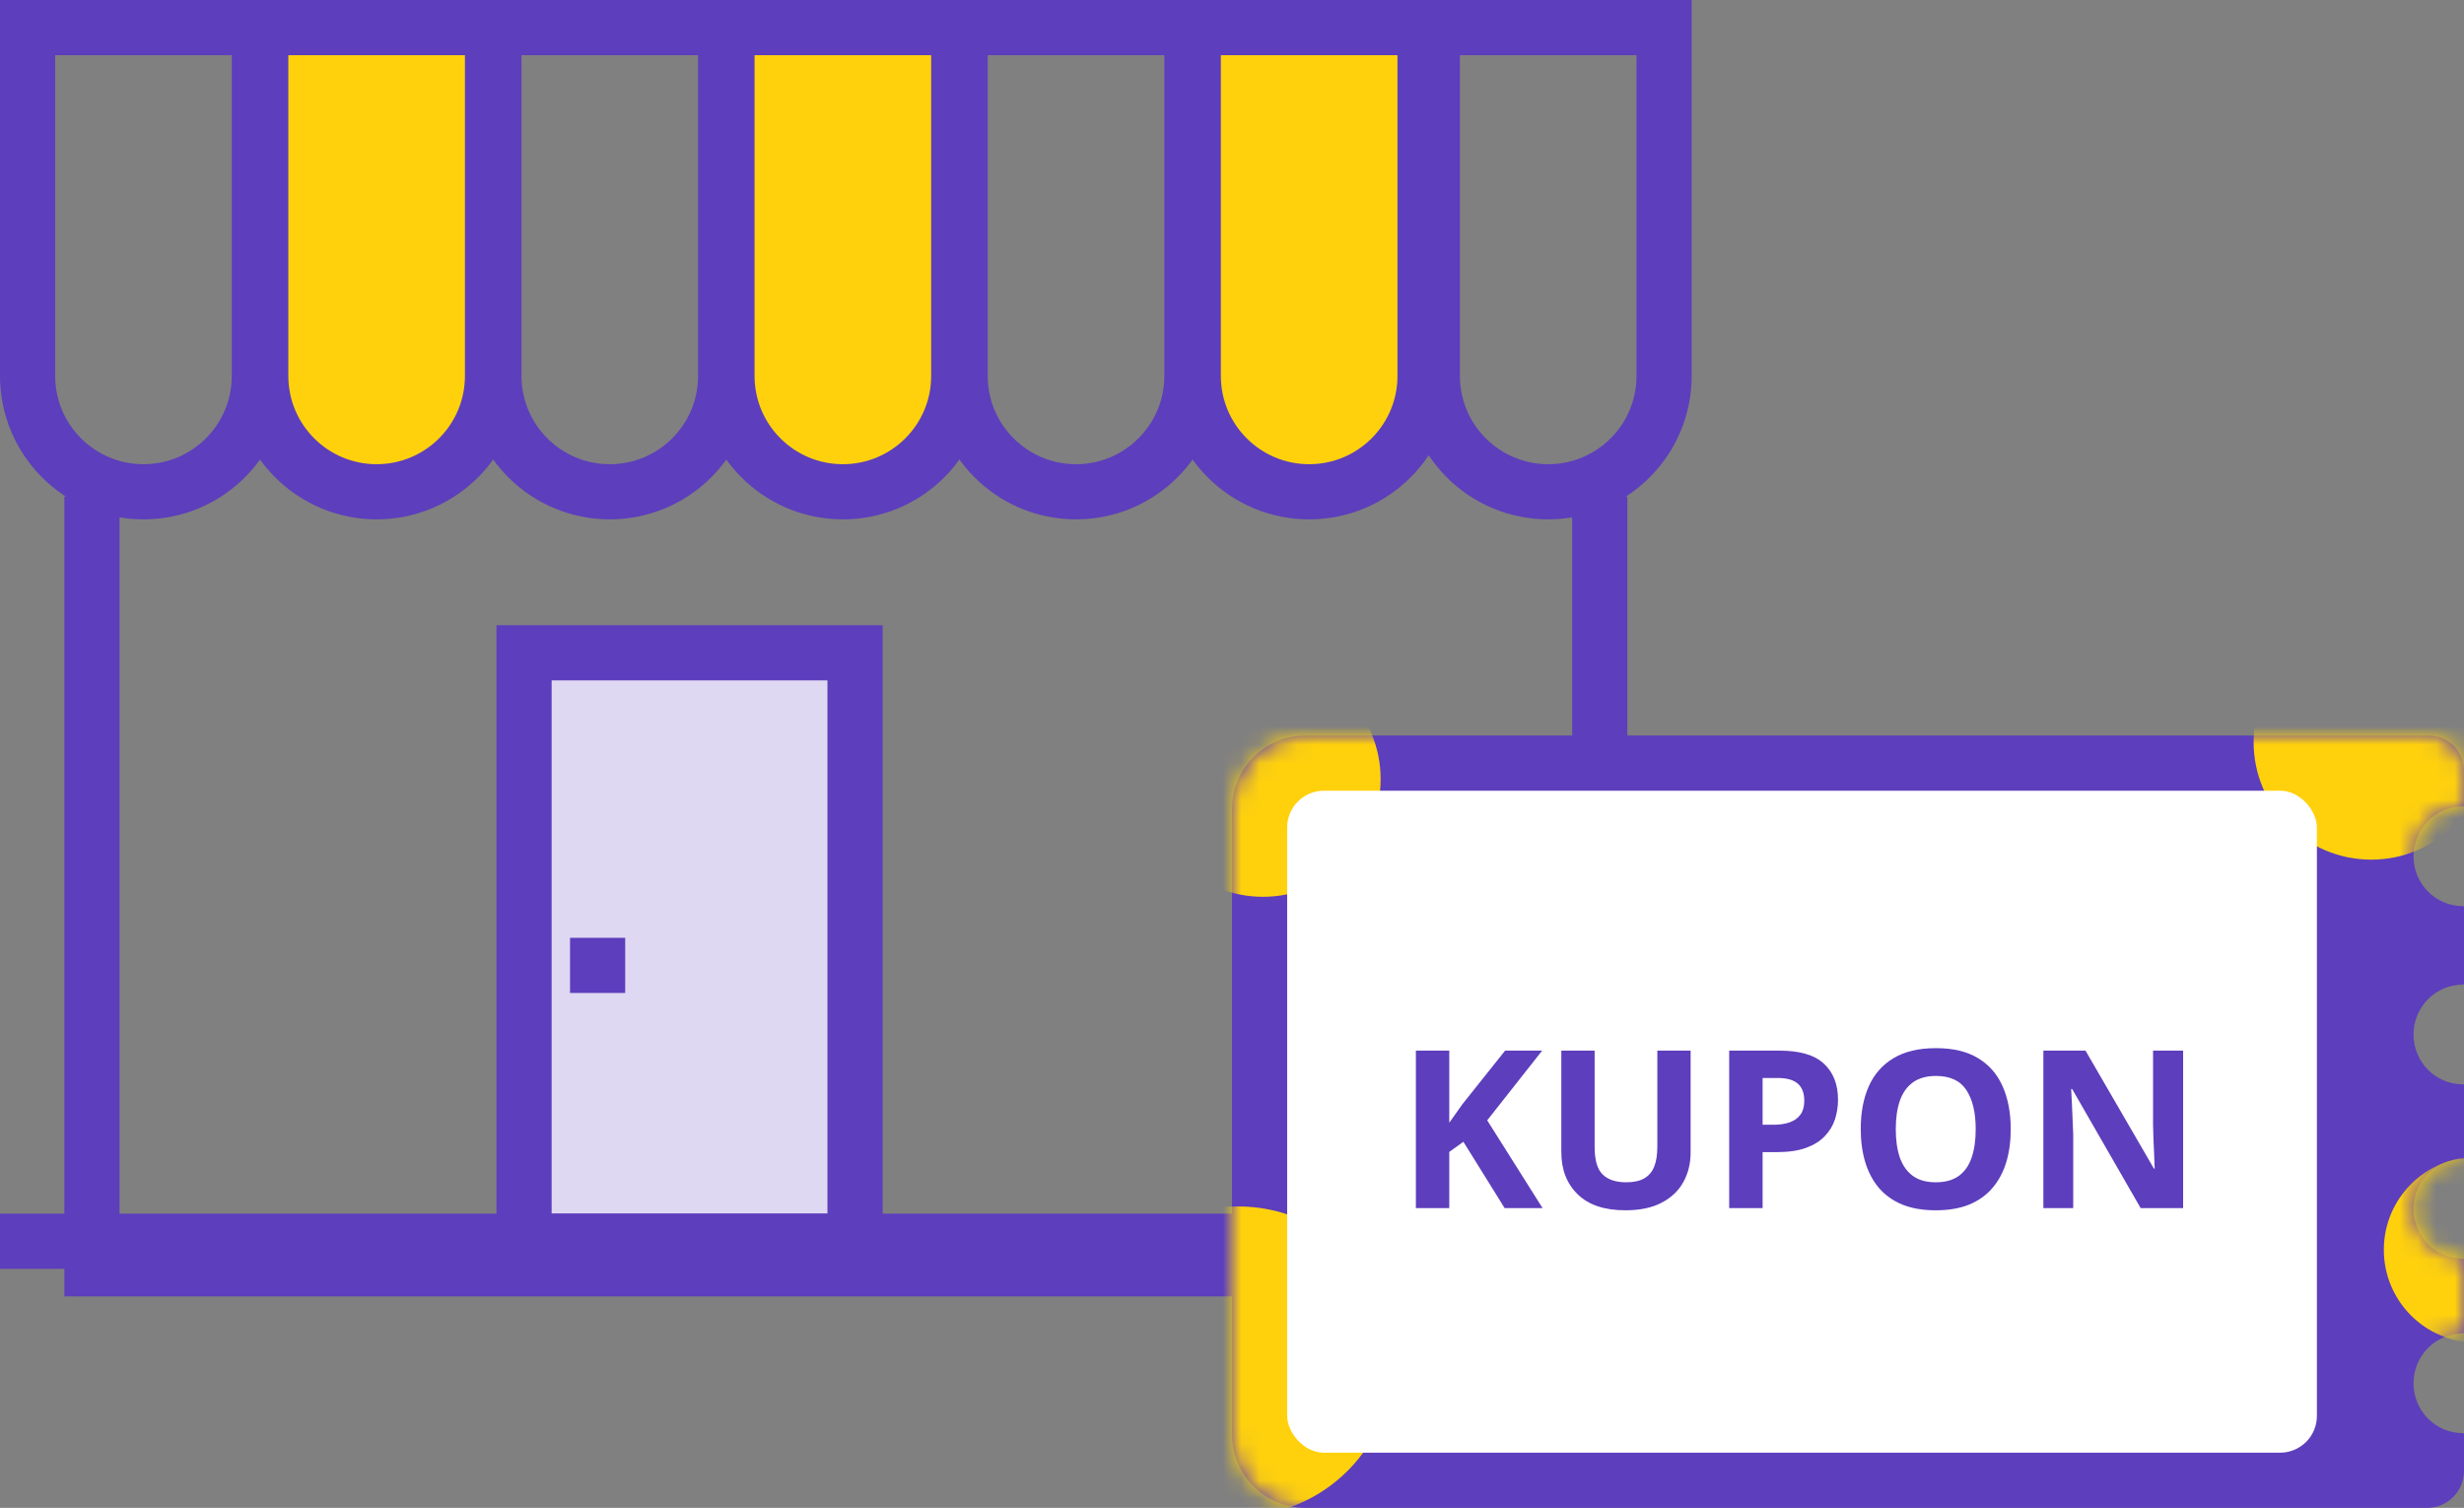
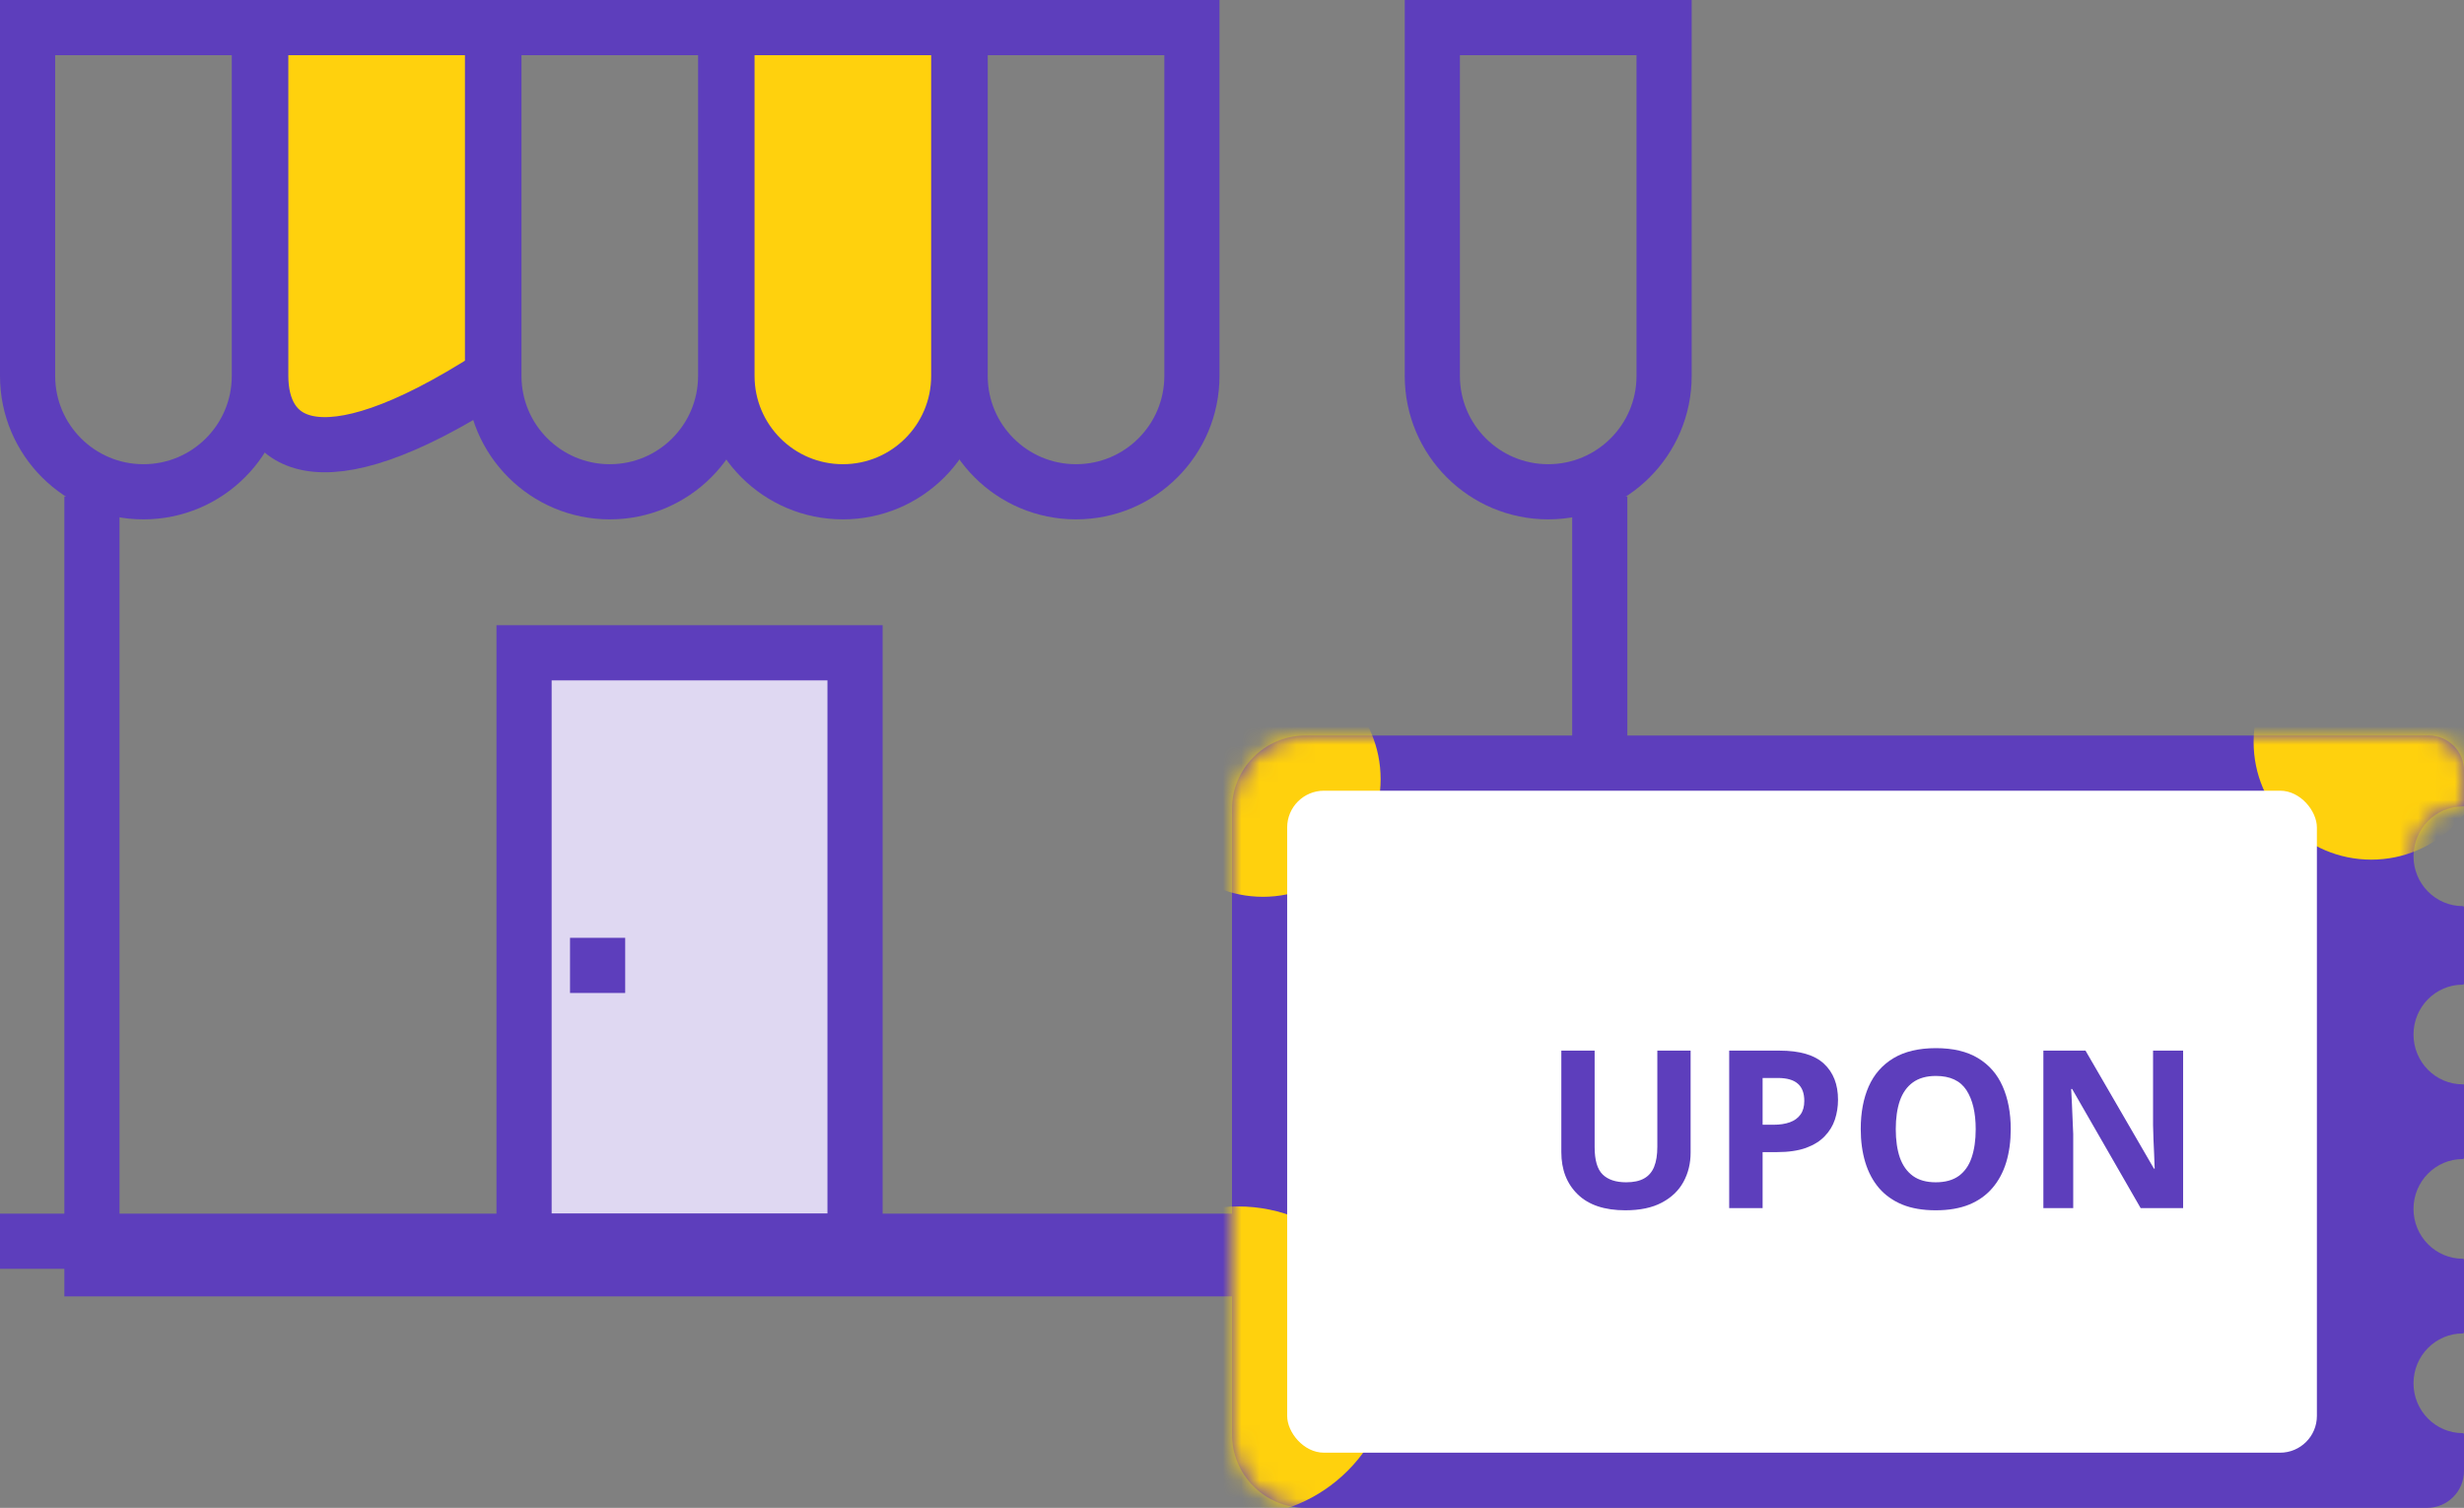
<svg xmlns="http://www.w3.org/2000/svg" width="134" height="82" viewBox="0 0 134 82" fill="none">
  <rect x="0" y="0" width="134" height="82" fill="#808080" stroke="none" />
  <path d="M87 27V69H5V27" stroke="#5D3EBC" stroke-width="3" />
  <rect x="28.5" y="35.5" width="18" height="32" fill="#DFD8F2" stroke="#5D3EBC" stroke-width="3" />
  <rect x="31.75" y="51.75" width="1.5" height="1.5" fill="#D8D8D8" stroke="#5D3EBC" stroke-width="1.5" />
  <rect x="0.75" y="66.75" width="77.5" height="1.5" stroke="#5D3EBC" stroke-width="1.5" />
  <path d="M1.5 20.442V1.5H14.105V20.442C14.105 23.923 11.283 26.744 7.802 26.744C4.322 26.744 1.5 23.923 1.5 20.442Z" stroke="#5D3EBC" stroke-width="3" />
-   <path d="M14.18 1.5H26.785V20.442C26.785 23.923 23.963 26.744 20.482 26.744C17.001 26.744 14.18 23.923 14.18 20.442V1.5Z" fill="#FFD10D" stroke="#5D3EBC" stroke-width="3" />
+   <path d="M14.18 1.5H26.785V20.442C17.001 26.744 14.18 23.923 14.18 20.442V1.5Z" fill="#FFD10D" stroke="#5D3EBC" stroke-width="3" />
  <path d="M26.859 1.5H39.464V20.442C39.464 23.923 36.643 26.744 33.162 26.744C29.681 26.744 26.859 23.923 26.859 20.442V1.5Z" stroke="#5D3EBC" stroke-width="3" />
  <path d="M39.535 1.5H52.14V20.442C52.14 23.923 49.318 26.744 45.838 26.744C42.357 26.744 39.535 23.923 39.535 20.442V1.5Z" fill="#FFD10D" stroke="#5D3EBC" stroke-width="3" />
  <path d="M52.215 1.5H64.82V20.442C64.82 23.923 61.998 26.744 58.517 26.744C55.037 26.744 52.215 23.923 52.215 20.442V1.5Z" stroke="#5D3EBC" stroke-width="3" />
-   <path d="M64.894 1.5H77.499V20.442C77.499 23.923 74.678 26.744 71.197 26.744C67.716 26.744 64.894 23.923 64.894 20.442V1.5Z" fill="#FFD10D" stroke="#5D3EBC" stroke-width="3" />
  <path d="M77.894 1.5H90.499V20.442C90.499 23.923 87.678 26.744 84.197 26.744C80.716 26.744 77.894 23.923 77.894 20.442V1.5Z" stroke="#5D3EBC" stroke-width="3" />
  <path fill-rule="evenodd" clip-rule="evenodd" d="M67 44C67 41.791 68.791 40 71 40H132.091C133.145 40 134 40.855 134 41.91V43.826C134 43.843 133.986 43.857 133.969 43.856L133.931 43.856C132.453 43.856 131.254 45.069 131.254 46.566C131.254 48.062 132.453 49.276 133.931 49.276C133.969 49.276 134 49.306 134 49.343V53.481C134 53.518 133.969 53.548 133.931 53.548C132.453 53.548 131.254 54.761 131.254 56.258C131.254 57.755 132.453 58.968 133.931 58.968L133.964 58.968C133.984 58.967 134 58.983 134 59.003V62.964C134 63.002 133.969 63.032 133.931 63.032C132.453 63.032 131.254 64.246 131.254 65.742C131.254 67.239 132.453 68.452 133.931 68.452C133.969 68.452 134 68.482 134 68.52V72.448C134 72.486 133.969 72.516 133.931 72.516C132.453 72.516 131.254 73.729 131.254 75.226C131.254 76.722 132.453 77.936 133.931 77.936C133.969 77.936 134 77.966 134 78.003V79.993C134 81.102 133.102 82 131.993 82H71C68.791 82 67 80.209 67 78V44Z" fill="#5D3EBC" />
  <mask id="mask0_2465_171994" style="mask-type:alpha" maskUnits="userSpaceOnUse" x="67" y="40" width="67" height="42">
    <path fill-rule="evenodd" clip-rule="evenodd" d="M67 44C67 41.791 68.791 40 71 40H132.094C133.147 40 134 40.853 134 41.906V43.792C134 43.83 133.969 43.86 133.931 43.86C132.453 43.86 131.254 45.061 131.254 46.543C131.254 48.026 132.453 49.227 133.931 49.227C133.969 49.227 134 49.257 134 49.295V53.482C134 53.52 133.969 53.55 133.931 53.55C132.453 53.55 131.254 54.751 131.254 56.233C131.254 57.715 132.453 58.917 133.931 58.917C133.945 58.917 133.96 58.917 133.974 58.917C133.988 58.916 134 58.928 134 58.942V62.962C134 63 133.969 63.03 133.931 63.03C132.453 63.03 131.254 64.231 131.254 65.713C131.254 67.195 132.453 68.397 133.931 68.397C133.969 68.397 134 68.427 134 68.465V72.216C134 72.388 133.849 72.52 133.677 72.52C132.199 72.52 131 73.721 131 75.203C131 76.686 132.199 77.887 133.677 77.887C133.849 77.887 134 78.019 134 78.191V80.058C134 81.13 133.13 82 132.058 82H71C68.791 82 67 80.209 67 78V44Z" fill="#5D3EBC" />
  </mask>
  <g mask="url(#mask0_2465_171994)">
    <circle cx="67.338" cy="74.029" r="8.42" fill="#FFD10D" />
    <circle cx="68.684" cy="42.371" r="6.399" fill="#FFD10D" />
-     <circle cx="134.692" cy="67.966" r="5.052" fill="#FFD10D" />
    <circle cx="128.957" cy="40.35" r="6.399" fill="#FFD10D" />
    <rect x="70" y="43" width="56" height="36" rx="2" fill="white" />
-     <path d="M83.891 65.701H81.828L79.584 62.092L78.816 62.643V65.701H77V57.135H78.816V61.055C78.938 60.887 79.057 60.719 79.174 60.551C79.291 60.383 79.41 60.215 79.531 60.047L81.852 57.135H83.867L80.879 60.926L83.891 65.701Z" fill="#5D3EBC" />
    <path d="M91.941 57.135V62.678C91.941 63.268 91.811 63.801 91.549 64.277C91.291 64.75 90.898 65.125 90.371 65.402C89.848 65.68 89.188 65.818 88.391 65.818C87.258 65.818 86.394 65.529 85.801 64.951C85.207 64.373 84.91 63.607 84.91 62.654V57.135H86.721V62.379C86.721 63.086 86.865 63.582 87.154 63.867C87.443 64.152 87.871 64.295 88.438 64.295C88.836 64.295 89.158 64.227 89.404 64.09C89.654 63.953 89.838 63.742 89.955 63.457C90.072 63.172 90.131 62.809 90.131 62.367V57.135H91.941Z" fill="#5D3EBC" />
    <path d="M96.775 57.135C97.881 57.135 98.688 57.373 99.195 57.85C99.703 58.322 99.957 58.975 99.957 59.807C99.957 60.182 99.9 60.541 99.787 60.885C99.674 61.225 99.488 61.527 99.231 61.793C98.977 62.059 98.637 62.27 98.211 62.426C97.785 62.578 97.26 62.654 96.635 62.654H95.856V65.701H94.039V57.135H96.775ZM96.682 58.623H95.856V61.166H96.453C96.793 61.166 97.088 61.121 97.338 61.031C97.588 60.941 97.781 60.801 97.918 60.609C98.055 60.418 98.123 60.172 98.123 59.871C98.123 59.449 98.006 59.137 97.772 58.934C97.537 58.727 97.174 58.623 96.682 58.623Z" fill="#5D3EBC" />
    <path d="M109.35 61.406C109.35 62.066 109.268 62.668 109.104 63.211C108.939 63.75 108.689 64.215 108.354 64.606C108.021 64.996 107.6 65.297 107.088 65.508C106.576 65.715 105.971 65.818 105.271 65.818C104.572 65.818 103.967 65.715 103.455 65.508C102.943 65.297 102.52 64.996 102.184 64.606C101.852 64.215 101.604 63.748 101.439 63.205C101.275 62.662 101.193 62.059 101.193 61.395C101.193 60.508 101.338 59.736 101.627 59.08C101.92 58.42 102.369 57.908 102.975 57.545C103.58 57.182 104.35 57 105.283 57C106.213 57 106.977 57.182 107.574 57.545C108.176 57.908 108.621 58.42 108.91 59.08C109.203 59.74 109.35 60.516 109.35 61.406ZM103.098 61.406C103.098 62.004 103.172 62.52 103.32 62.953C103.473 63.383 103.709 63.715 104.029 63.949C104.35 64.18 104.764 64.295 105.271 64.295C105.787 64.295 106.205 64.18 106.525 63.949C106.846 63.715 107.078 63.383 107.223 62.953C107.371 62.52 107.445 62.004 107.445 61.406C107.445 60.508 107.277 59.801 106.941 59.285C106.605 58.77 106.053 58.512 105.283 58.512C104.771 58.512 104.354 58.629 104.029 58.863C103.709 59.094 103.473 59.426 103.32 59.859C103.172 60.289 103.098 60.805 103.098 61.406Z" fill="#5D3EBC" />
    <path d="M118.725 65.701H116.416L112.689 59.221H112.637C112.652 59.49 112.666 59.762 112.678 60.035C112.689 60.309 112.701 60.582 112.713 60.855C112.725 61.125 112.736 61.397 112.748 61.67V65.701H111.125V57.135H113.416L117.137 63.551H117.178C117.17 63.285 117.16 63.022 117.148 62.76C117.137 62.498 117.125 62.236 117.113 61.975C117.105 61.713 117.098 61.451 117.09 61.19V57.135H118.725V65.701Z" fill="#5D3EBC" />
  </g>
</svg>